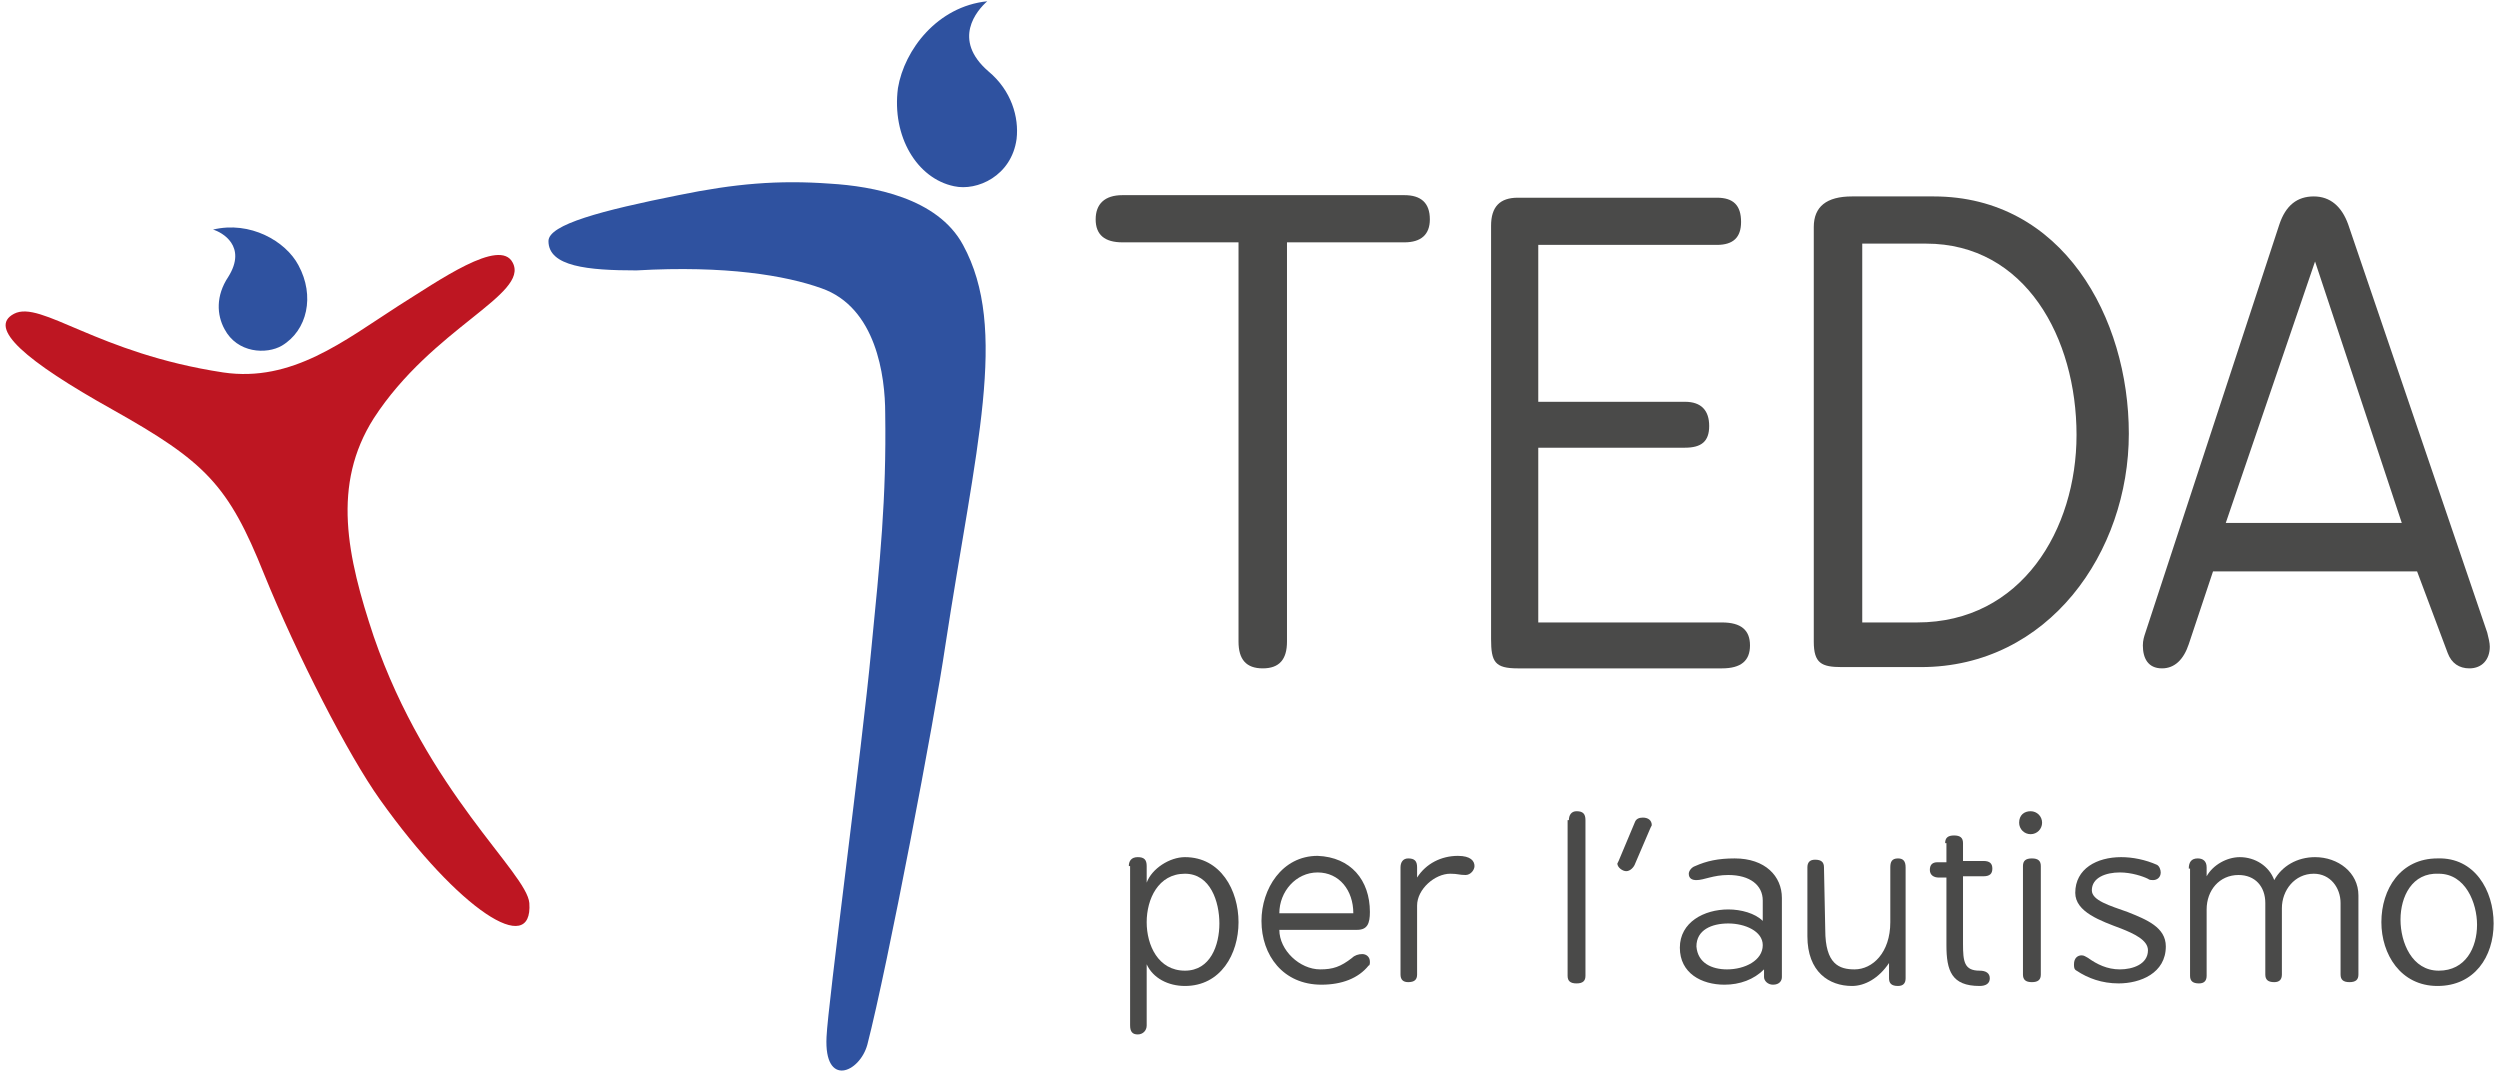
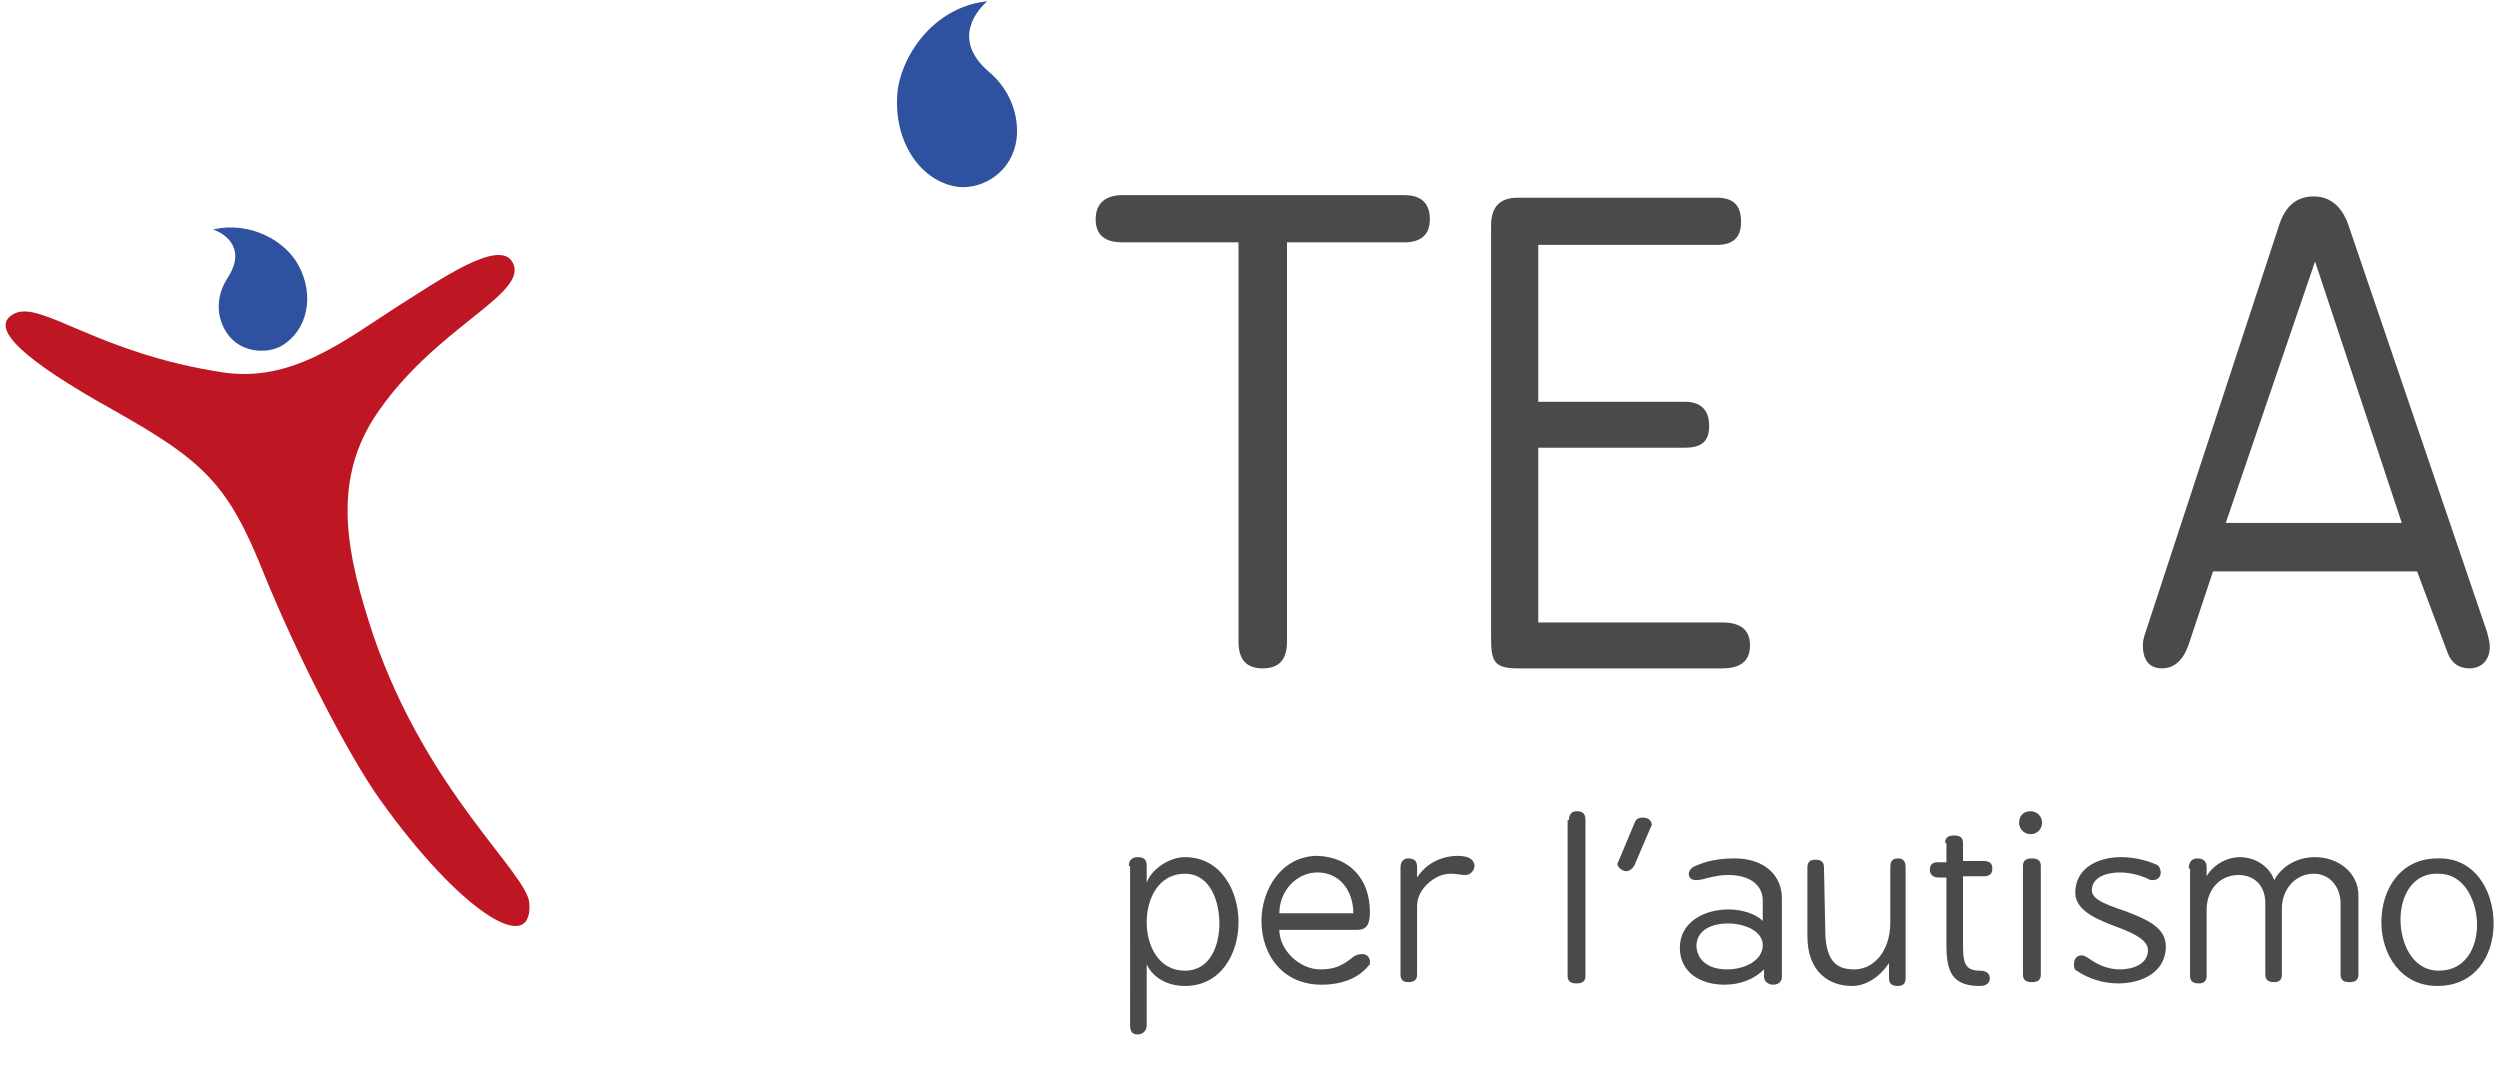
<svg xmlns="http://www.w3.org/2000/svg" version="1.1" id="Livello_1" x="0px" y="0px" viewBox="0 0 196 84" width="196" height="84" enable-background="new 0 0 196 84" xml:space="preserve">
  <g>
-     <path fill="#2F52A0" d="M43,18.9c0-1.3,4.2-2.4,10.2-3.6c4.4-0.9,7.8-1.2,11.9-0.9c3.3,0.2,8.4,1.1,10.4,4.8   c3.6,6.6,1,15.8-1.4,31.5c-0.8,5.5-4.5,25-6.1,31.2c-0.6,2.2-3.4,3.4-3.2-0.6c0.1-2.5,2.8-22.8,3.5-30.3c0.7-7.1,1.2-11.9,1.1-18.6   c0-2.9-0.7-8.3-5-9.8c-2.8-1-7.5-1.8-14.5-1.4C46.1,21.2,43,20.9,43,18.9" />
    <path fill="#2F52A0" d="M77.4,0.1c-3.9,0.4-6.5,3.8-7,6.8c-0.5,3.8,1.5,7.1,4.4,7.7c1.8,0.4,4.5-0.8,4.9-3.7   c0.2-1.7-0.4-3.8-2.2-5.3C74.6,3.1,76.6,0.8,77.4,0.1" />
    <path fill="#2F52A0" d="M16.7,18c2.9-0.7,5.7,0.9,6.7,2.8c1.3,2.4,0.7,5.1-1.3,6.3c-1.2,0.7-3.5,0.6-4.5-1.3   c-0.6-1.1-0.7-2.6,0.3-4.1C19.4,19.3,17.4,18.2,16.7,18" />
    <path fill="#BE1622" d="M31.2,24c-4.2,2.7-8.3,6-13.7,5.2c-9.9-1.5-14.3-5.7-16.4-4.6C-1,25.7,2,28.3,8.8,32.1   c7.3,4.1,9.1,5.9,11.9,12.9c2.6,6.4,6.6,14.2,9.1,17.7c6.2,8.7,12,12.4,11.7,8.1c-0.2-2.4-8-8.7-12.2-20.9   C27.2,43.6,26,38,29.3,32.8c4.6-7.1,12.2-9.7,10.9-12.2C39.2,18.6,34.4,22,31.2,24" />
    <path fill="#4A4A49" d="M97.1,19H88c-1.4,0-2.1-0.6-2.1-1.8c0-1.2,0.7-1.9,2.1-1.9h22.1c1.3,0,2,0.6,2,1.9c0,1.2-0.7,1.8-2,1.8   h-9.2v31.3c0,1.4-0.6,2.1-1.9,2.1c-1.3,0-1.9-0.7-1.9-2.1V19z" />
    <path fill="#4A4A49" d="M116.9,17.7c0-1.5,0.7-2.2,2.1-2.2h15.6c1.3,0,1.9,0.6,1.9,1.9c0,1.2-0.6,1.8-1.9,1.8h-14v12.3h11.5   c1.3,0,1.9,0.7,1.9,1.9c0,1.2-0.6,1.7-1.9,1.7h-11.5v13.7H135c1.5,0,2.2,0.6,2.2,1.8c0,1.2-0.7,1.8-2.2,1.8h-16   c-1.8,0-2.1-0.5-2.1-2.3V17.7z" />
-     <path fill="#4A4A49" d="M142.2,17.8c0-1.6,1-2.4,3-2.4h6.4c10.1,0,15.3,9.5,15.3,18.6c0,9.3-6.3,18.3-16.3,18.3h-6.2   c-1.6,0-2.2-0.3-2.2-2V17.8z M146,19.1v29.7h4.3c8.2,0,12.5-7.3,12.5-14.7c0-7.6-4-15-11.8-15H146z" />
    <path fill="#4A4A49" d="M189.5,44.8h-16l-1.9,5.7c-0.4,1.2-1.1,1.9-2.1,1.9c-1.1,0-1.5-0.8-1.5-1.8c0-0.4,0.1-0.7,0.2-1l10.5-32   c0.5-1.5,1.4-2.2,2.7-2.2c1.3,0,2.2,0.8,2.7,2.2l10.9,32c0.1,0.4,0.2,0.8,0.2,1.1c0,1-0.6,1.7-1.6,1.7c-0.8,0-1.4-0.4-1.7-1.2   L189.5,44.8z M174.5,41h13.8l-6.8-20.5L174.5,41z" />
    <path fill="#4A4A49" d="M88.5,67.9c0-0.4,0.2-0.7,0.7-0.7s0.7,0.2,0.7,0.7v1.3c0.4-1.1,1.8-2,3-2c2.8,0,4.2,2.6,4.2,5.1   c0,2.5-1.4,5-4.2,5c-1.3,0-2.5-0.6-3-1.7v4.8c0,0.4-0.3,0.7-0.7,0.7c-0.4,0-0.6-0.2-0.6-0.7V67.9z M95.6,72.4   c0-1.7-0.7-3.9-2.7-3.9c-2.1,0-3,2-3,3.8c0,1.8,0.9,3.8,3,3.8C94.9,76.1,95.6,74.1,95.6,72.4" />
    <path fill="#4A4A49" d="M107.4,71.5c0,0.9-0.2,1.4-1,1.4h-6.1c0,1.6,1.6,3.1,3.2,3.1c1,0,1.6-0.2,2.5-0.9c0.2-0.2,0.5-0.3,0.8-0.3   c0.3,0,0.6,0.2,0.6,0.6c0,0.1,0,0.3-0.1,0.3c-0.8,1-2.1,1.5-3.7,1.5c-3,0-4.7-2.3-4.7-5c0-2.5,1.6-5.1,4.4-5.1   C105.9,67.2,107.4,69,107.4,71.5 M106.1,71.6c0-1.8-1.1-3.2-2.8-3.2c-1.7,0-3,1.5-3,3.2H106.1z" />
    <path fill="#4A4A49" d="M109.8,68c0-0.4,0.2-0.7,0.6-0.7c0.5,0,0.7,0.2,0.7,0.7v0.8c0.7-1.1,1.9-1.7,3.2-1.7c1,0,1.3,0.4,1.3,0.8   c0,0.3-0.3,0.7-0.7,0.7c-0.5,0-0.6-0.1-1.2-0.1c-1.2,0-2.6,1.2-2.6,2.5v5.4c0,0.4-0.2,0.6-0.7,0.6c-0.4,0-0.6-0.2-0.6-0.6V68z" />
    <path fill="#4A4A49" d="M123,64.3c0-0.4,0.2-0.7,0.6-0.7c0.5,0,0.7,0.2,0.7,0.7v12.2c0,0.4-0.2,0.6-0.7,0.6c-0.5,0-0.7-0.2-0.7-0.6   V64.3z" />
    <path fill="#4A4A49" d="M128.2,64.4c0.1-0.2,0.3-0.3,0.6-0.3c0.4,0,0.7,0.2,0.7,0.6l-0.1,0.2l-1.2,2.8c-0.1,0.3-0.4,0.6-0.7,0.6   c-0.3,0-0.7-0.3-0.7-0.6l0.1-0.2L128.2,64.4z" />
    <path fill="#4A4A49" d="M136,67.3c2.4,0,3.7,1.4,3.7,3.1v6.2c0,0.3-0.2,0.6-0.7,0.6c-0.4,0-0.7-0.3-0.7-0.6c0-0.3,0-0.4,0-0.6   c-0.8,0.8-1.9,1.2-3.1,1.2c-1.8,0-3.5-0.9-3.5-2.9c0-2,1.9-3,3.8-3c1,0,2.1,0.3,2.7,0.9v-1.6c0-1.2-1-2-2.7-2   c-1.2,0-1.9,0.4-2.5,0.4c-0.3,0-0.6-0.1-0.6-0.5c0-0.2,0.2-0.5,0.5-0.6C133.8,67.5,134.7,67.3,136,67.3 M135.4,76   c1.4,0,2.8-0.7,2.8-1.9c0-1.1-1.4-1.7-2.7-1.7c-1.3,0-2.5,0.5-2.5,1.8C133.1,75.5,134.2,76,135.4,76" />
    <path fill="#4A4A49" d="M143.1,72.9c0,2.7,1.1,3.1,2.3,3.1c1.4,0,2.8-1.3,2.8-3.7V68c0-0.4,0.1-0.7,0.6-0.7c0.4,0,0.6,0.2,0.6,0.7   v8.7c0,0.4-0.2,0.6-0.6,0.6c-0.5,0-0.7-0.2-0.7-0.6v-1.2c-0.8,1.2-1.9,1.8-2.9,1.8c-1.8,0-3.5-1.1-3.5-3.9v-5.4   c0-0.4,0.2-0.6,0.6-0.6c0.5,0,0.7,0.2,0.7,0.6L143.1,72.9z" />
    <path fill="#4A4A49" d="M152.5,66.1c0-0.4,0.2-0.6,0.7-0.6c0.5,0,0.7,0.2,0.7,0.6v1.4h1.6c0.5,0,0.7,0.2,0.7,0.6   c0,0.4-0.2,0.6-0.7,0.6h-1.6V74c0,1.4,0.1,2.1,1.3,2.1c0.5,0,0.8,0.2,0.8,0.6c0,0.4-0.3,0.6-0.8,0.6c-2.2,0-2.6-1.2-2.6-3.2v-5.3   h-0.6c-0.4,0-0.7-0.2-0.7-0.6c0-0.4,0.2-0.6,0.6-0.6h0.7V66.1z" />
    <path fill="#4A4A49" d="M159.2,63.6c0.5,0,0.9,0.4,0.9,0.9c0,0.5-0.4,0.9-0.9,0.9c-0.5,0-0.9-0.4-0.9-0.9   C158.3,63.9,158.7,63.6,159.2,63.6 M158.6,67.9c0-0.4,0.2-0.6,0.7-0.6c0.5,0,0.7,0.2,0.7,0.6v8.5c0,0.4-0.2,0.6-0.7,0.6   c-0.5,0-0.7-0.2-0.7-0.6V67.9z" />
    <path fill="#4A4A49" d="M166.2,76c1,0,2.2-0.4,2.2-1.5c0-0.8-1.1-1.3-2.1-1.7c-1.6-0.6-3.6-1.3-3.6-2.8c0-1.9,1.7-2.8,3.6-2.8   c0.9,0,1.9,0.2,2.8,0.6c0.2,0.1,0.3,0.4,0.3,0.6c0,0.4-0.3,0.6-0.6,0.6c-0.1,0-0.3,0-0.4-0.1c-0.4-0.2-1.3-0.5-2.2-0.5   c-1.1,0-2.2,0.4-2.2,1.4c0,0.8,1.4,1.2,2.8,1.7c1.5,0.6,3,1.2,3,2.7c0,2.1-2,2.9-3.7,2.9c-1.3,0-2.4-0.4-3.3-1   c-0.2-0.1-0.2-0.3-0.2-0.5c0-0.5,0.3-0.7,0.6-0.7c0.2,0,0.3,0.1,0.5,0.2C164.4,75.6,165.2,76,166.2,76" />
    <path fill="#4A4A49" d="M171.6,68.1c0-0.5,0.2-0.8,0.7-0.8c0.4,0,0.7,0.2,0.7,0.7v0.7c0.5-0.9,1.6-1.5,2.6-1.5   c1.2,0,2.3,0.7,2.7,1.8c0.6-1.1,1.8-1.8,3.2-1.8c1.8,0,3.4,1.2,3.4,3v6.2c0,0.4-0.2,0.6-0.7,0.6c-0.5,0-0.7-0.2-0.7-0.6v-5.6   c0-1.2-0.8-2.3-2.1-2.3c-1.5,0-2.5,1.3-2.5,2.7v5.2c0,0.4-0.2,0.6-0.6,0.6c-0.5,0-0.7-0.2-0.7-0.6v-5.6c0-1.3-0.8-2.2-2.1-2.2   c-1.5,0-2.5,1.2-2.5,2.7v5.2c0,0.4-0.2,0.6-0.6,0.6c-0.5,0-0.7-0.2-0.7-0.6V68.1z" />
    <path fill="#4A4A49" d="M195.5,72.4c0,2.6-1.5,4.9-4.4,4.9c-2.9,0-4.4-2.5-4.4-5c0-2.6,1.5-5,4.4-5C194,67.2,195.5,69.8,195.5,72.4    M188.2,72.1c0,1.8,0.9,4,3,4c2.1,0,3-1.8,3-3.6c0-1.7-0.9-4-3-4C189.1,68.4,188.2,70.3,188.2,72.1" />
  </g>
</svg>